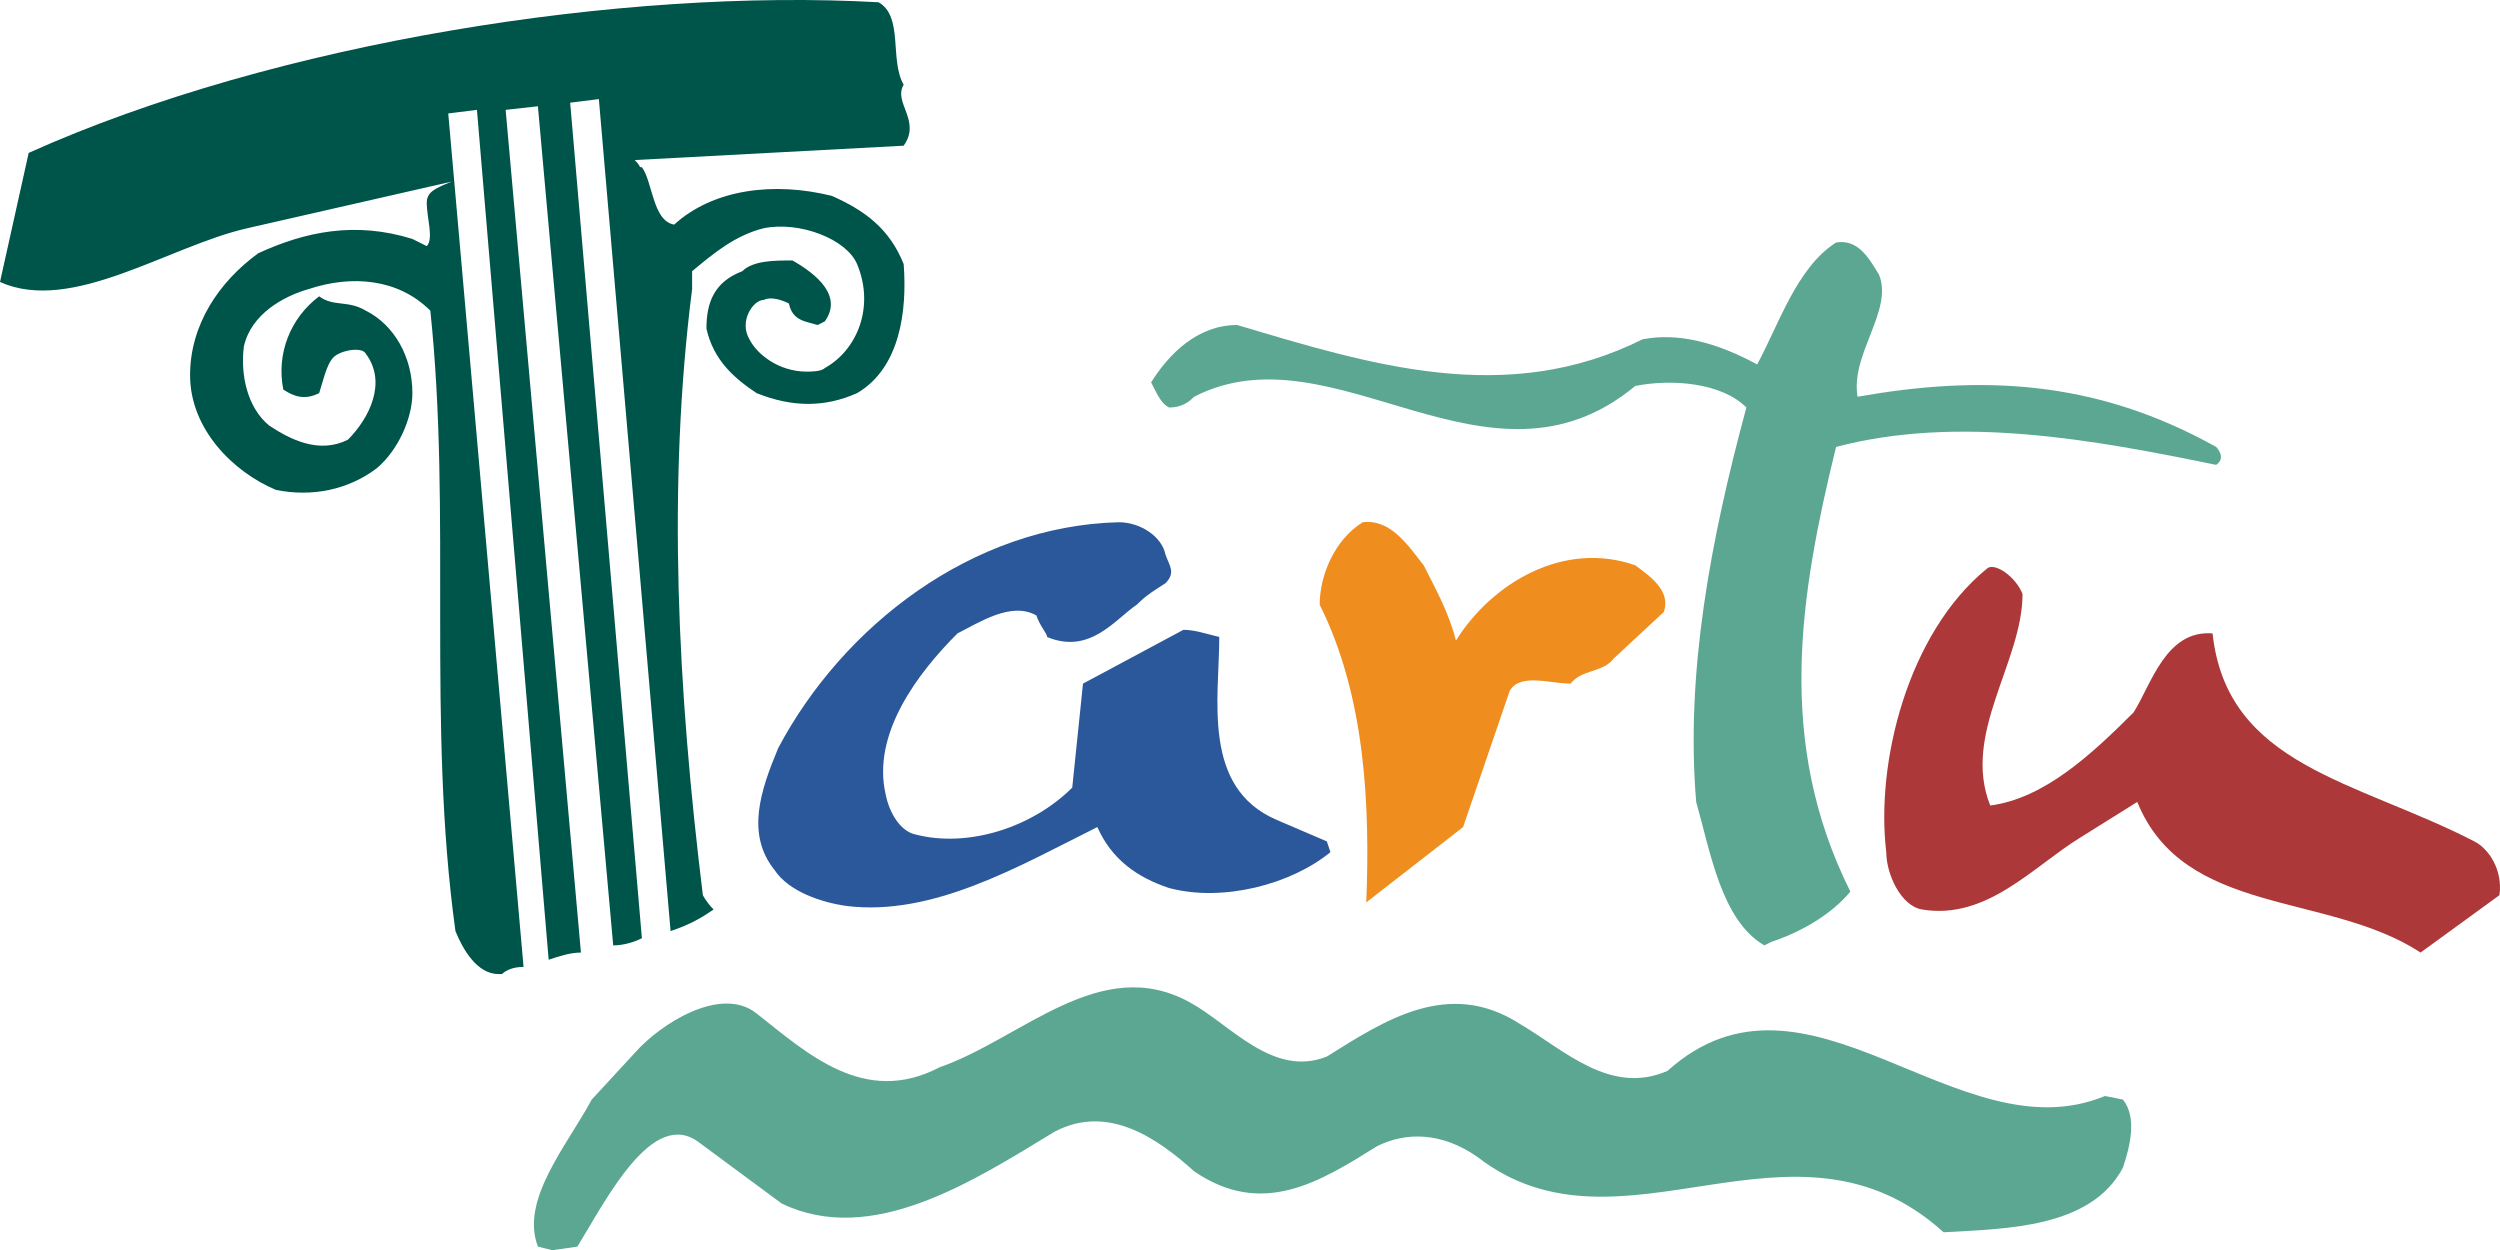
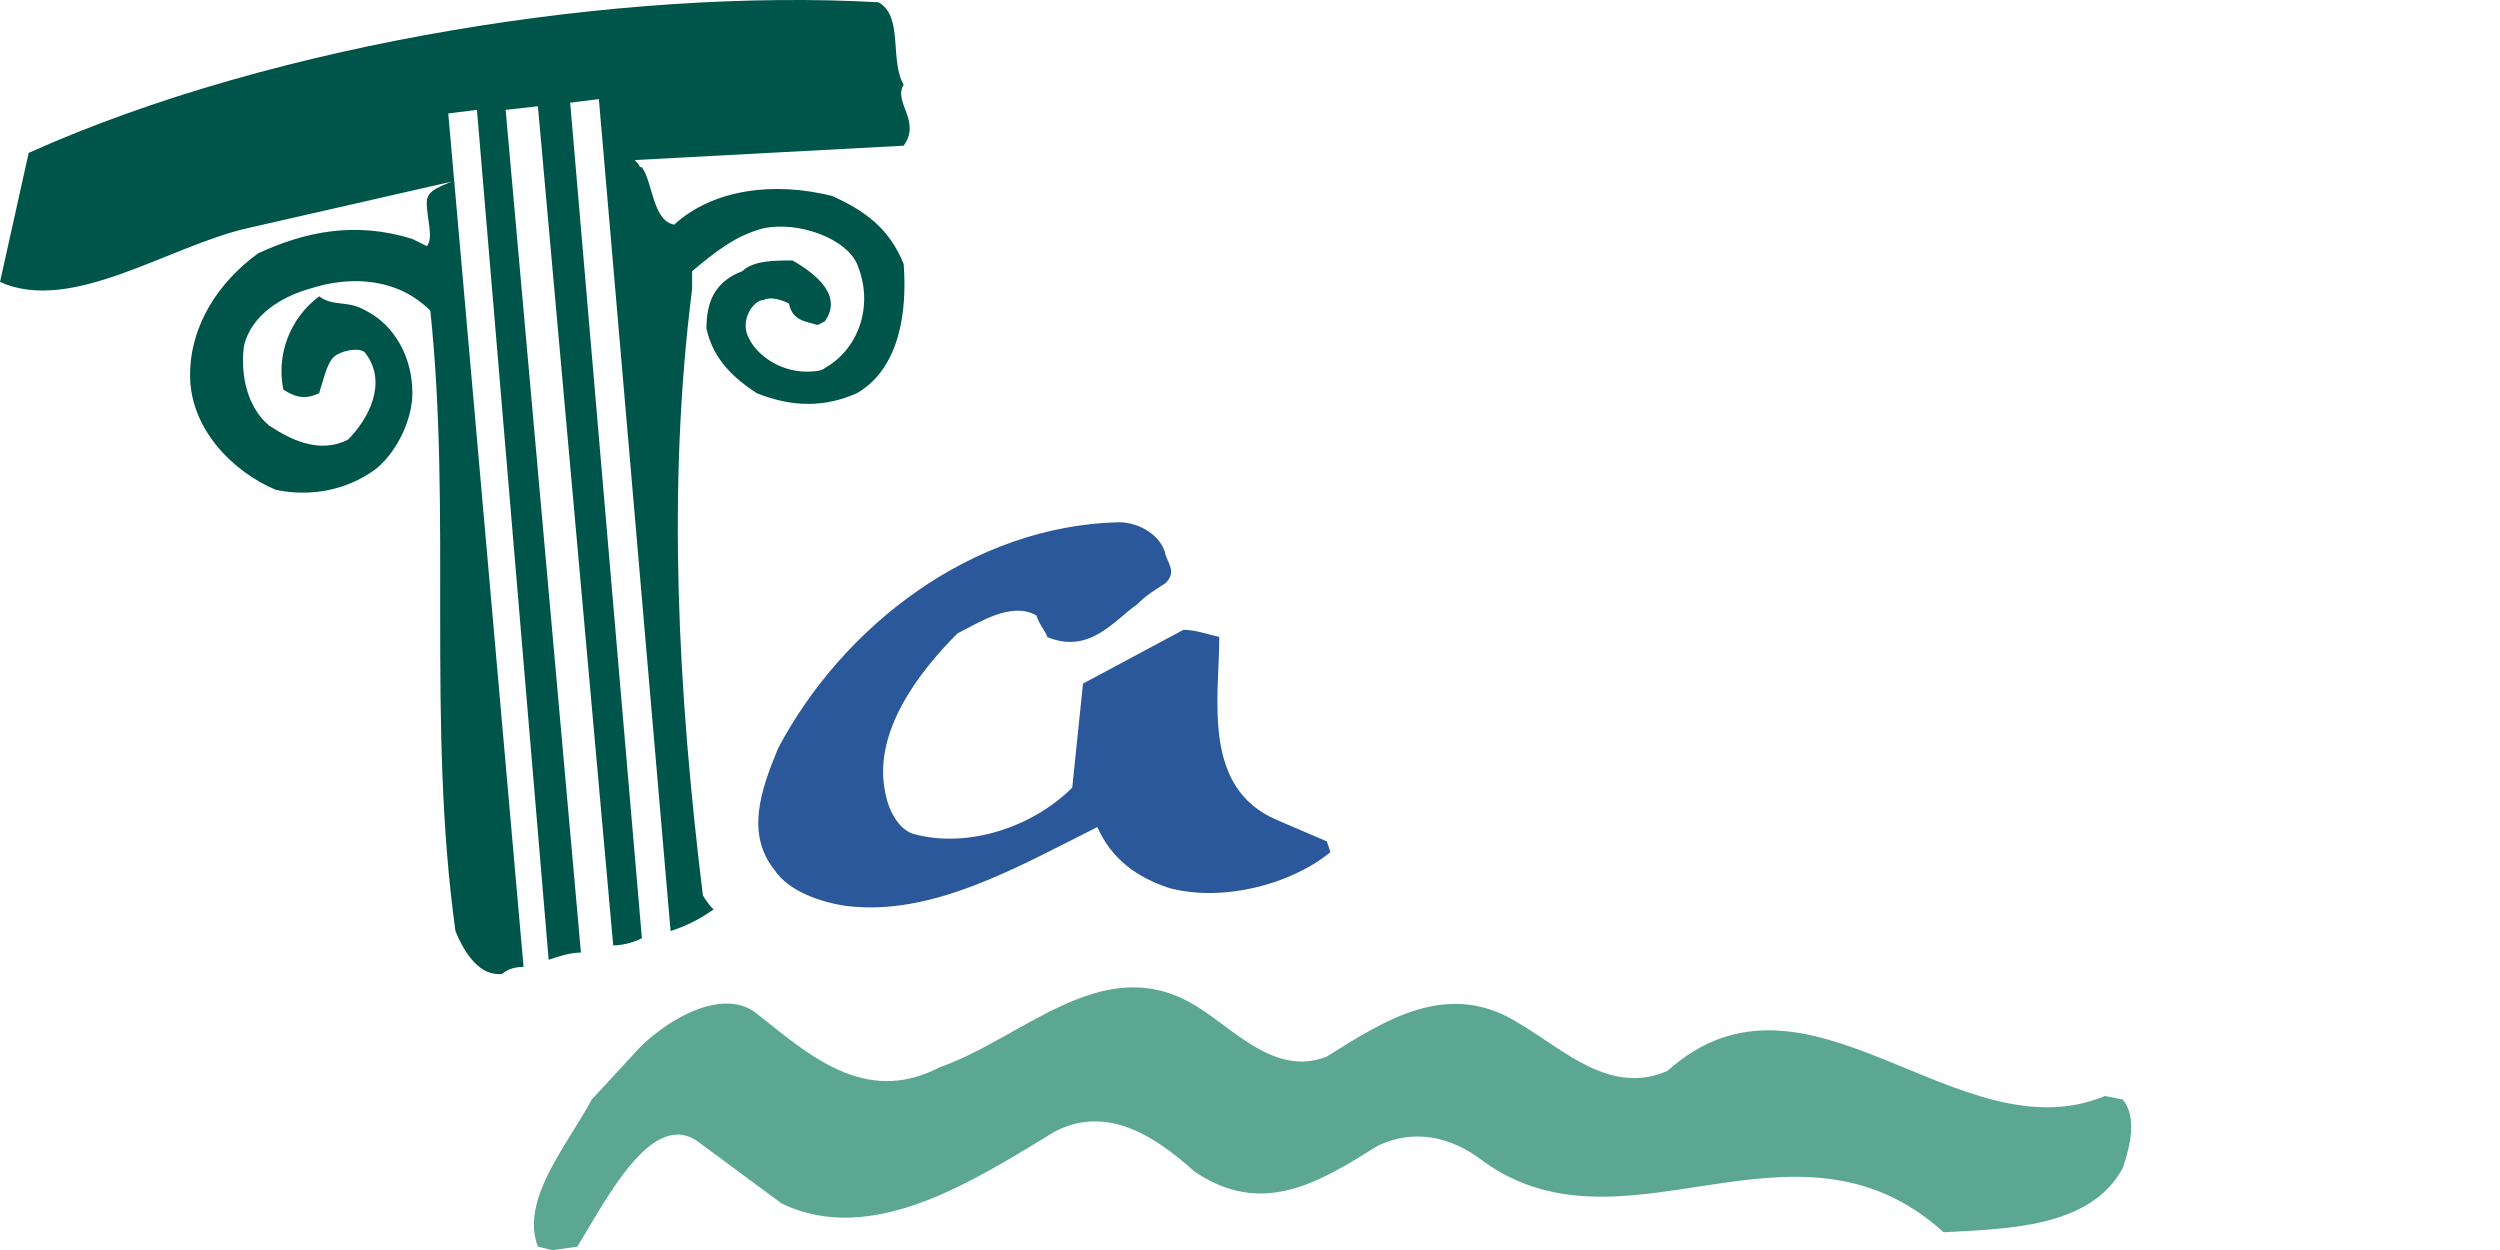
<svg xmlns="http://www.w3.org/2000/svg" version="1.1" id="Layer_1" x="0px" y="0px" width="175.749px" height="87.888px" viewBox="8.503 43.61 175.749 87.888" enable-background="new 8.503 43.61 175.749 87.888" xml:space="preserve">
  <g>
-     <path fill="#AC3839" d="M178.668,110.574c-6.555-4.285-16.639-2.521-19.916-10.588l-4.033,2.521   c-3.277,2.016-6.555,5.797-11.092,5.041c-1.514-0.252-2.521-2.52-2.521-4.033c-0.756-6.303,1.512-15.377,7.059-19.916   c0.504-0.504,2.018,0.504,2.521,1.765c0,4.79-4.287,9.832-2.27,14.874c3.781-0.504,7.059-3.529,10.084-6.554   c1.26-2.017,2.27-5.798,5.545-5.546c1.01,9.327,10.084,10.336,18.404,14.622c1.008,0.504,2.016,2.018,1.764,3.781L178.668,110.574   L178.668,110.574z" />
    <path fill="#2B589A" d="M62.956,104.777c-2.017-2.521-1.008-5.547,0.252-8.572c4.538-8.571,13.613-15.63,23.949-15.882   c1.513,0,3.025,1.008,3.277,2.269c0.252,0.756,0.757,1.26,0,2.017c-0.756,0.504-1.26,0.756-2.017,1.512   c-1.512,1.009-3.277,3.53-6.302,2.269c0-0.252-0.504-0.756-0.756-1.513c-1.765-1.008-4.034,0.504-5.546,1.261   c-2.773,2.773-6.05,7.059-5.042,11.344c0.252,1.26,1.009,2.521,2.017,2.773c3.782,1.008,8.319-0.504,11.093-3.277l0.756-7.311   l7.059-3.781c0.756,0,1.513,0.252,2.521,0.504c0,4.286-1.26,10.588,4.034,12.856l3.529,1.514l0.252,0.756   c-2.773,2.27-7.563,3.529-11.345,2.521c-2.269-0.756-4.033-2.018-5.042-4.285c-5.546,2.771-11.596,6.301-17.646,5.545   C66.233,107.045,63.964,106.289,62.956,104.777L62.956,104.777z" />
-     <path fill="#5BA792" d="M132.535,110.07c-3.025-1.766-3.783-6.555-4.791-10.084c-0.756-9.075,1.008-18.403,3.529-27.73   c-1.764-1.765-5.293-2.017-7.814-1.513c-10.336,8.571-21.176-4.286-31.008,0.756c-0.252,0.252-0.756,0.757-1.765,0.757   c-0.504-0.252-0.756-0.757-1.26-1.765c1.26-2.017,3.277-4.034,6.05-4.034c9.329,2.773,18.907,5.799,28.487,1.009   c2.521-0.504,5.295,0.252,8.066,1.765c1.514-2.773,2.773-6.807,5.547-8.571c1.512-0.252,2.27,1.009,3.025,2.269   c1.008,2.521-2.018,5.546-1.514,8.571c8.572-1.512,16.639-1.26,25.211,3.53c0,0,0.756,0.756,0,1.26   c-8.572-1.765-18.152-3.529-26.723-1.26c-2.521,10.335-4.285,20.671,1.008,31.26c-1.26,1.512-3.277,2.773-5.545,3.529   L132.535,110.07L132.535,110.07z" />
-     <path fill="#EF8D1F" d="M104.553,107.045c0.252-6.555,0-14.369-3.277-20.924c0-2.017,1.008-4.538,3.023-5.798   c2.018-0.252,3.277,1.765,4.287,3.025c0.756,1.513,1.764,3.277,2.268,5.294c2.521-4.033,7.562-7.059,12.605-5.294   c1.008,0.756,2.521,1.765,2.016,3.277l-3.527,3.277c-0.758,1.008-2.27,0.756-3.025,1.765c-1.514,0-3.529-0.756-4.287,0.504   l-3.277,9.581L104.553,107.045L104.553,107.045z" />
    <path fill="#5BA792" d="M47.327,131.498l-1.008-0.252c-1.261-3.277,2.016-7.059,3.781-10.336l3.025-3.277   c1.765-2.016,6.05-4.789,8.571-2.773c3.529,2.773,7.563,6.555,12.857,3.781c5.798-2.016,11.344-8.066,17.646-4.537   c2.773,1.514,5.799,5.295,9.58,3.781c4.033-2.52,8.57-5.545,13.613-2.268c3.023,1.764,6.301,5.041,10.336,3.275   c9.83-8.822,20.418,6.051,30.754,1.766l1.262,0.252c1.008,1.26,0.504,3.277,0,4.789c-2.27,4.287-8.32,4.287-12.605,4.539   c-10.588-9.58-22.688,2.52-32.771-5.295c-2.521-1.764-5.043-1.764-7.059-0.756c-4.033,2.521-8.068,5.041-12.857,1.766   c-2.521-2.27-6.05-4.791-9.832-2.773c-5.798,3.529-12.857,8.066-19.159,5.041l-5.798-4.285c-3.277-2.521-6.554,4.033-8.571,7.311   L47.327,131.498L47.327,131.498z" />
    <path fill="#00554A" d="M43.545,112.086c-1.512,0-2.521-1.764-3.025-3.023c-2.017-14.622-0.252-29.244-1.765-43.613   c-2.269-2.269-5.546-2.521-8.571-1.513c-1.765,0.504-4.034,1.765-4.538,4.033c-0.252,2.017,0.252,4.286,1.765,5.546   c1.512,1.008,3.529,2.017,5.546,1.008c1.513-1.513,2.773-4.033,1.261-6.05c-0.252-0.504-1.765-0.252-2.269,0.252   c-0.504,0.504-0.756,1.765-1.009,2.521c-1.008,0.504-1.764,0.252-2.521-0.252c-0.504-2.521,0.504-5.042,2.521-6.554   c1.009,0.756,2.017,0.252,3.278,1.008c2.016,1.008,3.277,3.277,3.277,5.798c0,1.765-1.008,4.034-2.521,5.294   c-2.017,1.513-4.538,2.017-7.059,1.513c-3.025-1.26-6.05-4.286-6.05-8.067c0-3.53,2.017-6.554,4.79-8.571   c3.277-1.512,6.807-2.269,10.84-1.008l1.008,0.504c0.504-0.504,0-2.017,0-3.025c0-0.756,0.504-1.008,1.765-1.513l-14.37,3.278   c-5.546,1.26-12.353,6.05-17.395,3.781l2.017-9.075c17.394-7.815,41.848-11.597,59.746-10.588c1.765,1.008,0.756,4.034,1.765,5.798   c-0.756,1.26,1.26,2.521,0,4.285l-18.907,1.009c0.504,0.504,0.252,0.504,0.504,0.504c0.757,1.008,0.757,3.781,2.269,4.034   c2.773-2.521,7.059-3.025,11.092-2.017c2.269,1.008,4.033,2.269,5.042,4.79c0.252,3.277-0.252,7.311-3.277,9.075   c-2.269,1.009-4.538,1.009-7.059,0c-1.513-1.008-3.025-2.269-3.529-4.537c0-1.765,0.504-3.277,2.521-4.034   c0.757-0.756,2.269-0.756,3.53-0.756c1.764,1.008,3.529,2.521,2.269,4.285l-0.505,0.252c-0.756-0.252-1.764-0.252-2.017-1.512   c-0.504-0.252-1.26-0.504-1.765-0.252c-0.756,0-1.765,1.512-1.008,2.773c0.504,1.008,2.017,2.269,4.034,2.269   c0.252,0,1.008,0,1.261-0.252c2.269-1.26,3.529-4.285,2.269-7.311c-0.756-1.765-4.033-3.025-6.555-2.521   c-2.017,0.504-3.529,1.764-5.042,3.025c0,0.252,0,0.756,0,1.26c-1.765,13.865-1.009,28.234,0.756,42.604   c0,0,0.252,0.504,0.756,1.008c-0.756,0.504-1.512,1.01-3.025,1.514l-5.042-58.486l-2.017,0.252l5.042,58.738   c-0.504,0.252-1.26,0.504-2.016,0.504l-5.294-58.99l-2.269,0.252l5.294,59.242c-0.756,0-1.513,0.252-2.269,0.504l-5.042-59.746   l-2.017,0.252l5.294,59.998c-0.756,0-1.26,0.252-1.513,0.504L43.545,112.086L43.545,112.086z" />
  </g>
</svg>